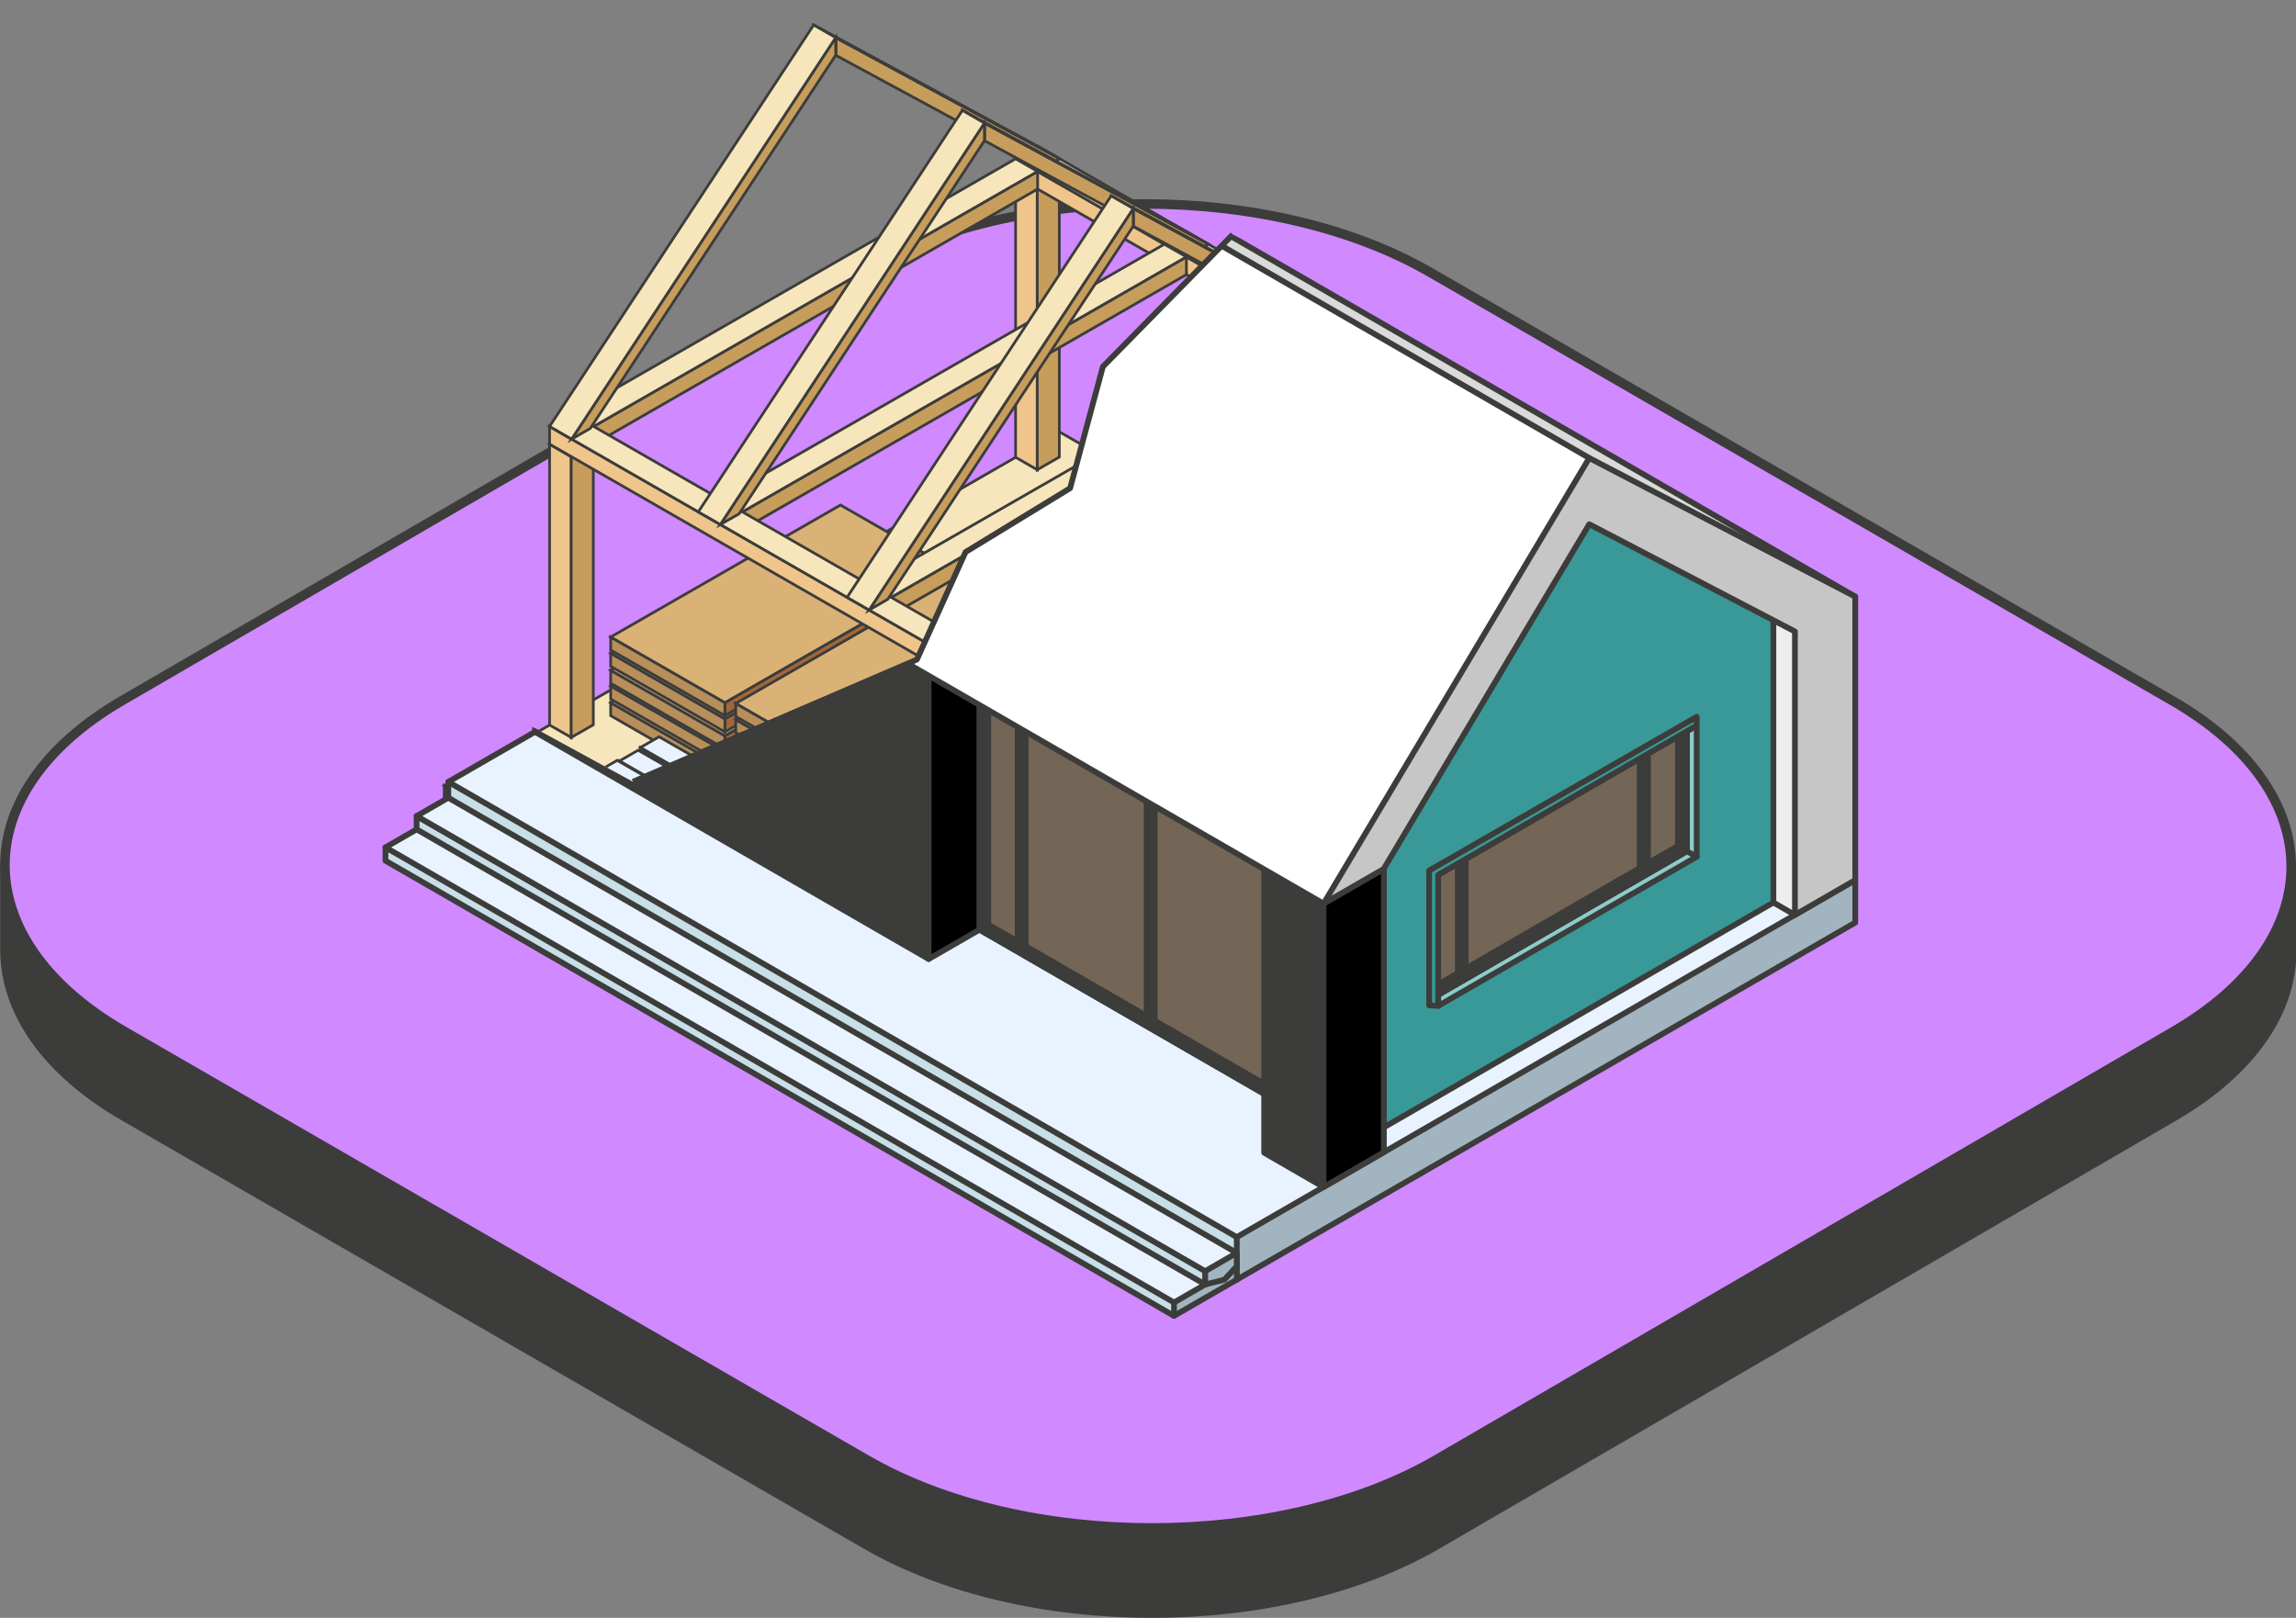
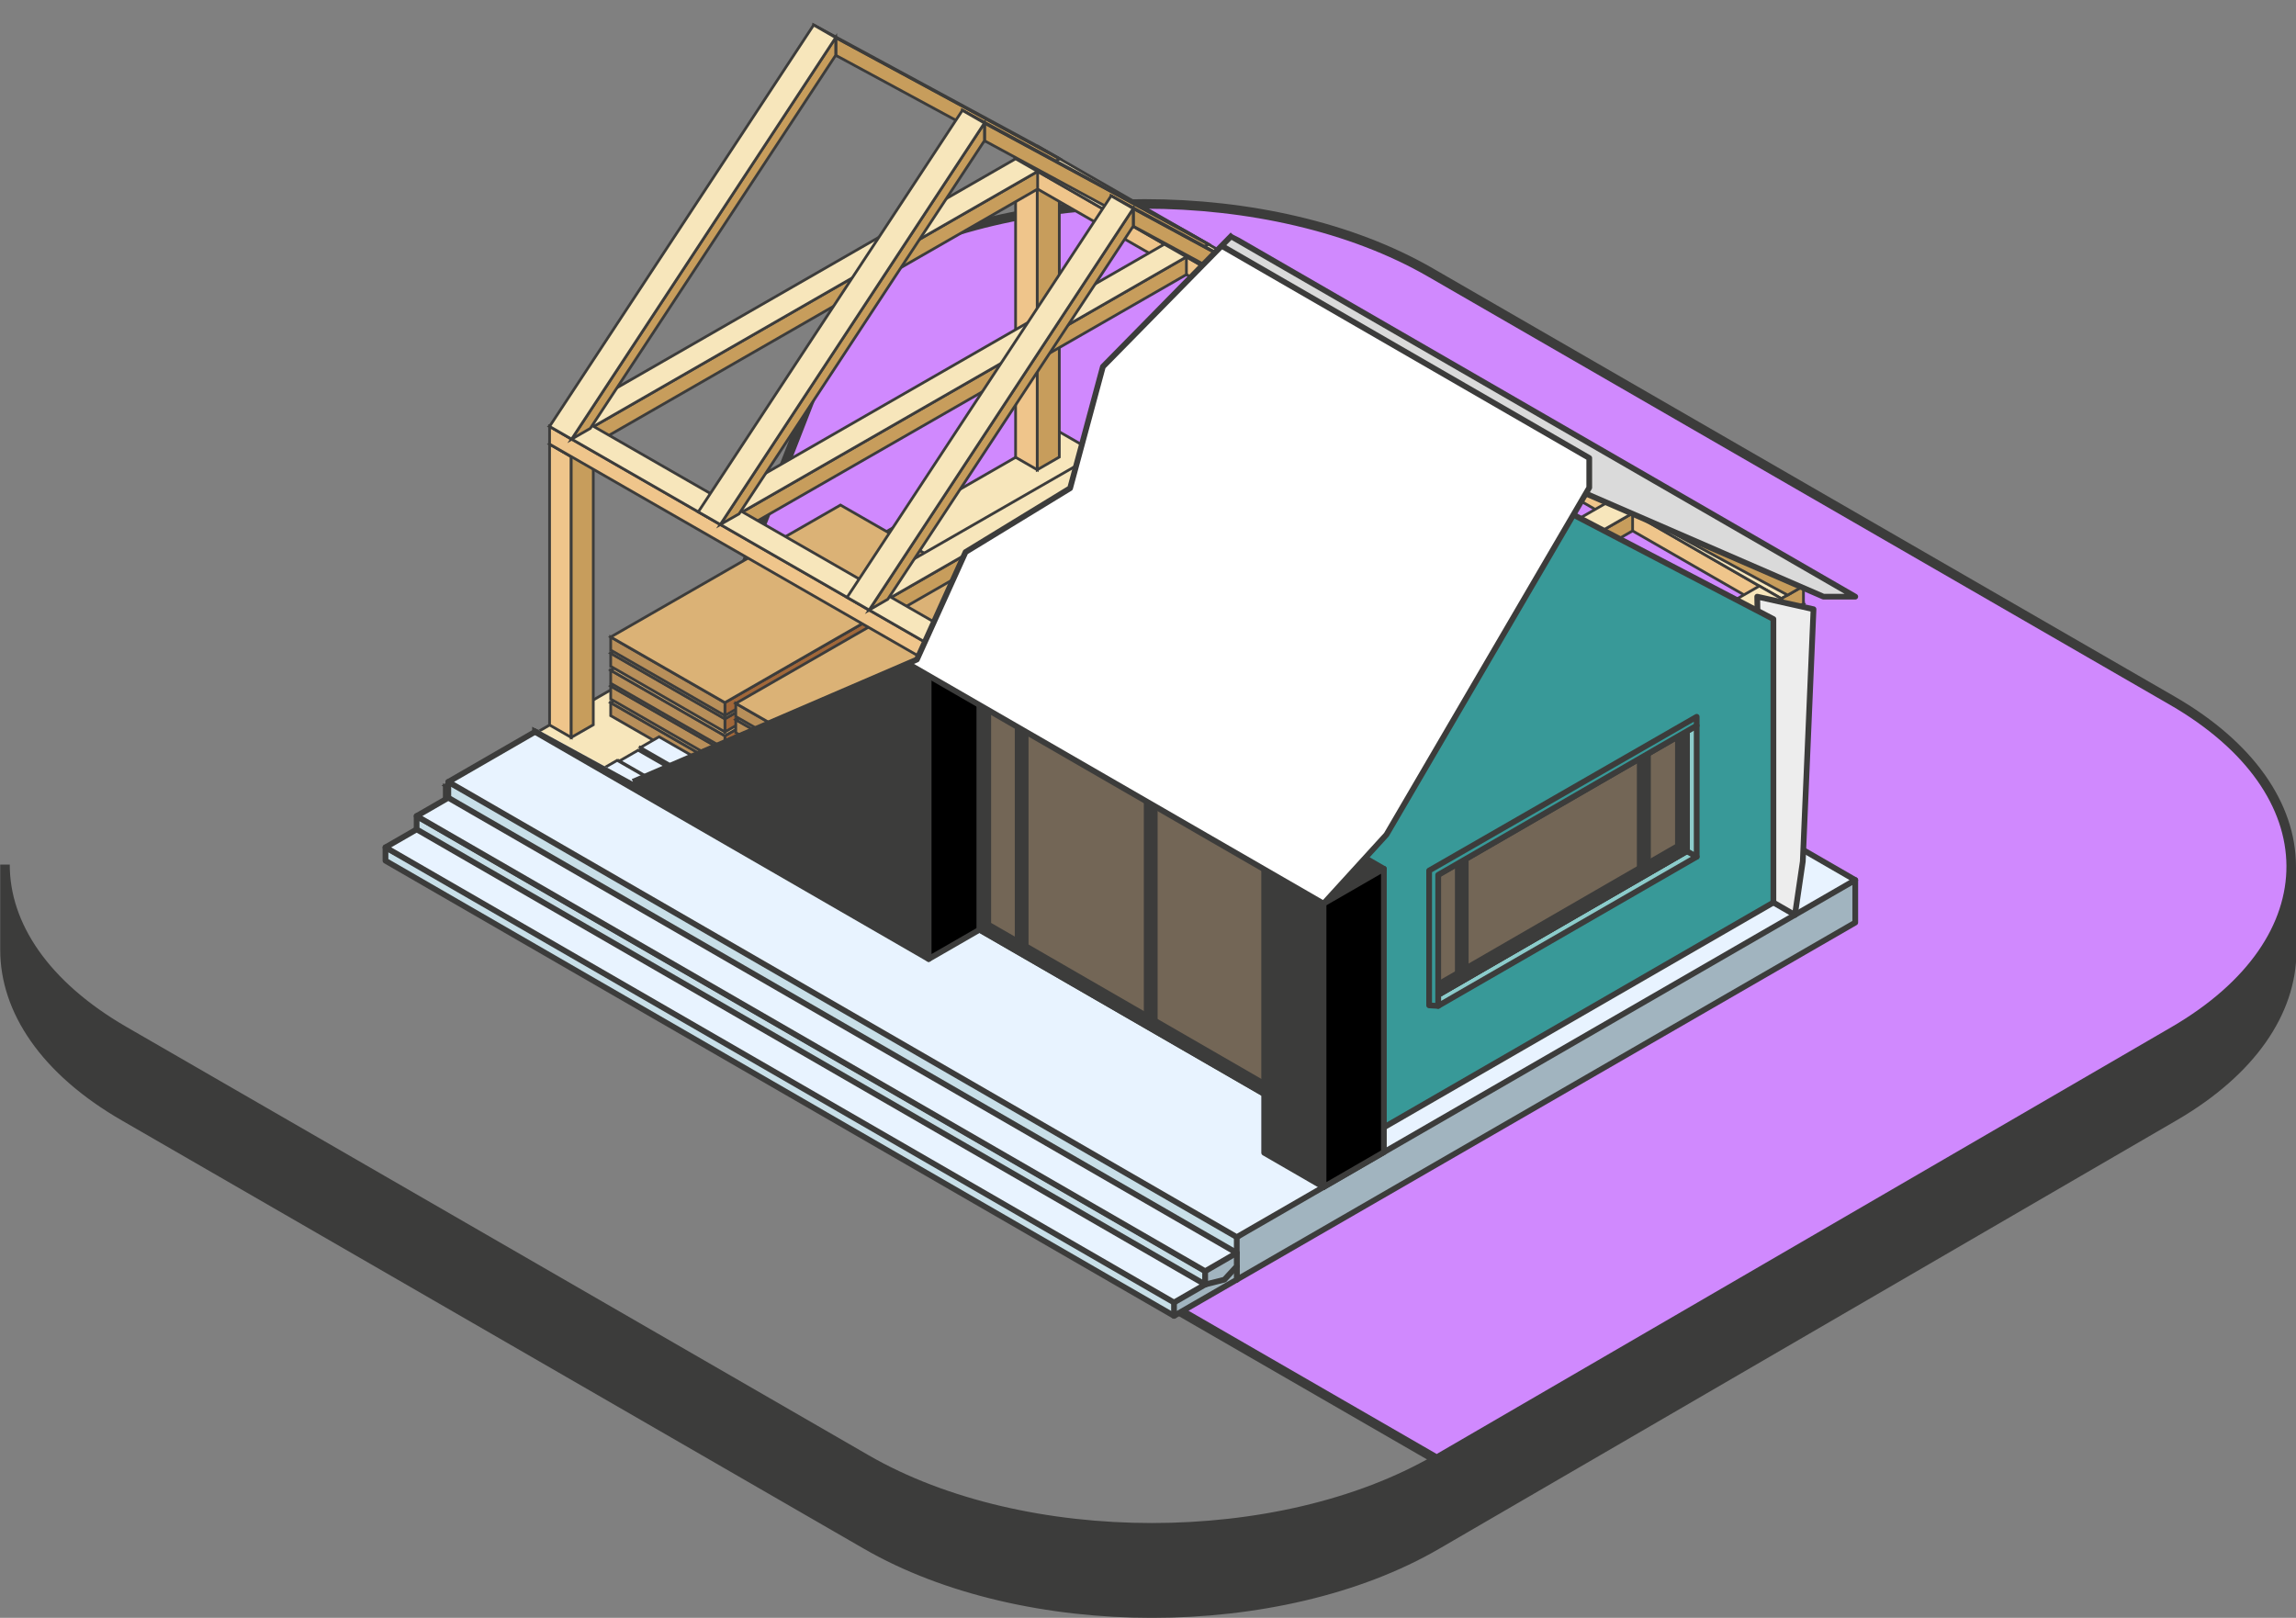
<svg xmlns="http://www.w3.org/2000/svg" viewBox="0 0 312.46 220.2">
  <rect x="0" y="0" width="312.46" height="220.2" fill="#808080" stroke="none" />
  <defs>
    <style>.cls-1,.cls-34{fill:none;}.cls-2,.cls-29{fill:#3c3c3b;}.cls-10,.cls-11,.cls-12,.cls-13,.cls-14,.cls-15,.cls-16,.cls-17,.cls-19,.cls-2,.cls-20,.cls-21,.cls-22,.cls-23,.cls-24,.cls-25,.cls-26,.cls-27,.cls-28,.cls-29,.cls-3,.cls-30,.cls-31,.cls-32,.cls-33,.cls-34,.cls-4,.cls-5,.cls-6,.cls-7,.cls-8,.cls-9{stroke:#3c3c3b;}.cls-10,.cls-11,.cls-12,.cls-13,.cls-14,.cls-15,.cls-16,.cls-17,.cls-2,.cls-4,.cls-5,.cls-6,.cls-7,.cls-8,.cls-9{stroke-miterlimit:10;}.cls-2,.cls-3{stroke-width:1.3px;}.cls-3{fill:#d089fe;}.cls-19,.cls-20,.cls-21,.cls-22,.cls-23,.cls-24,.cls-25,.cls-26,.cls-27,.cls-28,.cls-29,.cls-3,.cls-30,.cls-31,.cls-32,.cls-33,.cls-34{stroke-linejoin:round;}.cls-10,.cls-11,.cls-12,.cls-13,.cls-14,.cls-15,.cls-16,.cls-17,.cls-4,.cls-5,.cls-6,.cls-7,.cls-8,.cls-9{stroke-width:0.37px;}.cls-4{opacity:0.3;}.cls-5{fill:#efc58b;}.cls-6{fill:#c79d5c;}.cls-7{fill:#f7e6bb;}.cls-8{fill:#d7b37f;}.cls-9{fill:#ac8854;}.cls-10{fill:#f7dfaf;}.cls-11,.cls-22{fill:#ededed;}.cls-12,.cls-23{fill:#389998;}.cls-13{fill:#a16739;}.cls-14{fill:#b88f5a;}.cls-15{fill:#dbb276;}.cls-16{fill:#a39c95;}.cls-17,.cls-21{fill:#e8f3ff;}.cls-18{clip-path:url(#clip-path);}.cls-19{fill:#c8dfe8;}.cls-19,.cls-20,.cls-21,.cls-22,.cls-23,.cls-24,.cls-25,.cls-26,.cls-27,.cls-28,.cls-29,.cls-30,.cls-31,.cls-32,.cls-33,.cls-34{stroke-width:0.78px;}.cls-20{fill:#a1b4bf;}.cls-24{fill:#8ccccb;}.cls-25{fill:#736656;}.cls-26{fill:#5e4439;}.cls-27{fill:#211a1a;}.cls-28{fill:#574943;}.cls-31{fill:#dadada;}.cls-32{fill:#fff;}.cls-33{fill:#c6c6c6;}</style>
    <clipPath id="clip-path" transform="translate(0 3.07)">
      <path class="cls-1" d="M167.76,28.85l-17.67,18-4.46,16.54L131.4,72.07,124.78,86.7,86.13,103.33,61.72,90s-24.44,27.15-23.85,28.12S154.42,185,159.87,184s73.94-29.16,81.16-34.07S271.6,121.2,271.6,121.2L258.74,73.82Z" />
    </clipPath>
  </defs>
  <g id="Layer_2" data-name="Layer 2">
    <g id="Layer_1-2" data-name="Layer 1">
      <path class="cls-2" d="M295.85,137.25,195.52,195.56c-21.37,12.42-56.13,12.42-77.64,0l-101-58.3C6.06,131,.66,122.8.68,114.61l0,11.6c0,8.2,5.38,16.4,16.21,22.65l101,58.3c21.52,12.43,56.28,12.43,77.65,0l100.33-58.3c10.62-6.17,15.93-14.25,16-22.33l0-11.61C311.79,123,306.47,131.08,295.85,137.25Z" transform="translate(0 3.07)" />
-       <path class="cls-3" d="M295.6,92.28c21.51,12.42,21.63,32.55.25,45l-100.33,58.3c-21.37,12.42-56.13,12.42-77.64,0l-101-58.3c-21.51-12.42-21.63-32.56-.25-45L117,34c21.37-12.42,56.13-12.42,77.64,0Z" transform="translate(0 3.07)" />
+       <path class="cls-3" d="M295.6,92.28c21.51,12.42,21.63,32.55.25,45l-100.33,58.3l-101-58.3c-21.51-12.42-21.63-32.56-.25-45L117,34c21.37-12.42,56.13-12.42,77.64,0Z" transform="translate(0 3.07)" />
      <polygon class="cls-4" points="167.22 173.98 60.46 112.64 144.21 64.53 250.97 125.86 167.22 173.98" />
      <polygon class="cls-5" points="249.01 123 249.01 125.86 249.99 126.42 250.45 123.3 249.01 123" />
      <polygon class="cls-6" points="249.99 126.42 249.99 123.56 250.45 123 250.97 123 250.97 125.86 249.99 126.42" />
      <polygon class="cls-7" points="249.99 123.56 249.01 123 249.99 122.44 250.97 123 249.99 123.56" />
      <polygon class="cls-5" points="238.67 128.94 238.67 131.81 239.64 132.37 240.1 129.24 238.67 128.94" />
      <polygon class="cls-6" points="239.64 132.37 239.64 129.51 240.1 128.94 240.62 128.94 240.62 131.81 239.64 132.37" />
      <polygon class="cls-7" points="239.64 129.51 238.67 128.94 239.64 128.38 240.62 128.94 239.64 129.51" />
      <polygon class="cls-5" points="228.32 134.88 228.32 137.75 229.3 138.32 229.76 135.19 228.32 134.88" />
      <polygon class="cls-6" points="229.3 138.32 229.3 135.45 229.76 134.88 230.27 134.88 230.27 137.75 229.3 138.32" />
      <polygon class="cls-7" points="229.3 135.45 228.32 134.88 229.3 134.32 230.27 134.88 229.3 135.45" />
      <polygon class="cls-5" points="217.97 140.83 217.97 143.7 218.95 144.26 219.41 141.13 217.97 140.83" />
      <polygon class="cls-6" points="218.95 144.26 218.95 141.39 219.41 140.83 219.93 140.83 219.93 143.7 218.95 144.26" />
      <polygon class="cls-7" points="218.95 141.39 217.97 140.83 218.95 140.27 219.93 140.83 218.95 141.39" />
      <polygon class="cls-5" points="207.63 146.77 207.63 149.64 208.6 150.2 209.07 147.07 207.63 146.77" />
      <polygon class="cls-6" points="208.6 150.2 208.6 147.34 209.07 146.77 209.58 146.77 209.58 149.64 208.6 150.2" />
      <polygon class="cls-7" points="208.6 147.34 207.63 146.77 208.6 146.21 209.58 146.77 208.6 147.34" />
      <polygon class="cls-5" points="197.28 152.71 197.28 155.58 198.26 156.15 198.72 153.02 197.28 152.71" />
      <polygon class="cls-6" points="198.26 156.15 198.26 153.28 198.72 152.71 199.24 152.71 199.24 155.58 198.26 156.15" />
      <polygon class="cls-7" points="198.26 153.28 197.28 152.71 198.26 152.15 199.24 152.71 198.26 153.28" />
      <polygon class="cls-5" points="186.94 158.66 186.94 161.53 187.91 162.09 188.37 158.96 186.94 158.66" />
      <polygon class="cls-6" points="187.91 162.09 187.91 159.22 188.37 158.66 188.89 158.66 188.89 161.53 187.91 162.09" />
      <polygon class="cls-7" points="187.91 159.22 186.94 158.66 187.91 158.1 188.89 158.66 187.91 159.22" />
      <polygon class="cls-5" points="176.59 164.6 176.59 167.47 177.56 168.03 178.03 164.9 176.59 164.6" />
      <polygon class="cls-6" points="177.56 168.03 177.56 165.17 178.03 164.6 178.54 164.6 178.54 167.47 177.56 168.03" />
      <polygon class="cls-7" points="177.56 165.17 176.59 164.6 177.56 164.04 178.54 164.6 177.56 165.17" />
      <polygon class="cls-5" points="60.46 109.78 60.46 112.64 61.43 113.21 61.89 110.08 60.46 109.78" />
      <polygon class="cls-6" points="61.43 113.21 61.43 110.34 61.89 109.78 62.41 109.78 62.41 112.64 61.43 113.21" />
      <polygon class="cls-7" points="61.43 110.34 60.46 109.78 61.43 109.21 62.41 109.78 61.43 110.34" />
      <polygon class="cls-5" points="73.68 117.37 73.68 120.24 74.65 120.81 75.12 117.67 73.68 117.37" />
      <polygon class="cls-6" points="74.65 120.81 74.65 117.94 75.12 117.37 75.63 117.37 75.63 120.24 74.65 120.81" />
      <polygon class="cls-7" points="74.65 117.94 73.68 117.37 74.65 116.81 75.63 117.37 74.65 117.94" />
      <polygon class="cls-5" points="86.91 124.97 86.91 127.84 87.88 128.4 88.34 125.27 86.91 124.97" />
      <polygon class="cls-6" points="87.88 128.4 87.88 125.53 88.34 124.97 88.86 124.97 88.86 127.84 87.88 128.4" />
      <polygon class="cls-7" points="87.88 125.53 86.91 124.97 87.88 124.41 88.86 124.97 87.88 125.53" />
      <polygon class="cls-5" points="100.13 132.56 100.13 135.43 101.1 135.99 101.56 132.87 100.13 132.56" />
      <polygon class="cls-6" points="101.1 135.99 101.1 133.13 101.56 132.56 102.08 132.56 102.08 135.43 101.1 135.99" />
      <polygon class="cls-7" points="101.1 133.13 100.13 132.56 101.1 132.01 102.08 132.56 101.1 133.13" />
      <polygon class="cls-5" points="113.35 140.16 113.35 143.03 114.33 143.59 114.78 140.46 113.35 140.16" />
      <polygon class="cls-6" points="114.33 143.59 114.33 140.73 114.78 140.16 115.31 140.16 115.31 143.03 114.33 143.59" />
      <polygon class="cls-7" points="114.33 140.73 113.35 140.16 114.33 139.6 115.31 140.16 114.33 140.73" />
      <polygon class="cls-5" points="126.57 147.76 126.57 150.62 127.55 151.19 128.01 148.06 126.57 147.76" />
      <polygon class="cls-6" points="127.55 151.19 127.55 148.32 128.01 147.76 128.53 147.76 128.53 150.62 127.55 151.19" />
      <polygon class="cls-7" points="127.55 148.32 126.57 147.76 127.55 147.2 128.53 147.76 127.55 148.32" />
      <polygon class="cls-5" points="139.8 155.35 139.8 158.22 140.78 158.79 141.23 155.66 139.8 155.35" />
      <polygon class="cls-6" points="140.78 158.79 140.78 155.92 141.23 155.35 141.75 155.35 141.75 158.22 140.78 158.79" />
      <polygon class="cls-7" points="140.78 155.92 139.8 155.35 140.78 154.8 141.75 155.35 140.78 155.92" />
      <polygon class="cls-5" points="153.02 162.95 153.02 165.82 153.99 166.38 154.46 163.25 153.02 162.95" />
      <polygon class="cls-6" points="153.99 166.38 153.99 163.51 154.46 162.95 154.98 162.95 154.98 165.82 153.99 166.38" />
      <polygon class="cls-7" points="153.99 163.51 153.02 162.95 153.99 162.39 154.98 162.95 153.99 163.51" />
      <polygon class="cls-5" points="166.24 170.55 166.24 173.41 167.22 173.98 167.68 170.85 166.24 170.55" />
      <polygon class="cls-6" points="167.22 173.98 167.22 171.11 167.68 170.55 168.2 170.55 168.2 173.41 167.22 173.98" />
      <polygon class="cls-7" points="167.22 171.11 166.24 170.55 167.22 169.99 168.2 170.55 167.22 171.11" />
      <polygon class="cls-5" points="167.22 171.11 60.46 109.78 60.46 106.92 171.5 165.79 167.22 171.11" />
      <polygon class="cls-6" points="167.22 171.11 167.22 168.25 198.85 146.11 250.97 120.13 250.97 123 167.22 171.11" />
      <polygon class="cls-7" points="167.22 168.25 60.46 106.92 144.21 58.8 250.97 120.13 167.22 168.25" />
      <polygon class="cls-5" points="239.48 82.19 239.48 120.42 242.43 122.12 242.43 83.89 239.48 82.19" />
      <polygon class="cls-7" points="242.43 83.89 245.43 82.17 242.48 80.47 239.48 82.19 242.43 83.89" />
      <polygon class="cls-6" points="242.43 83.89 242.43 122.12 245.43 120.39 245.43 82.17 242.43 83.89" />
      <polygon class="cls-5" points="188.54 52.94 188.54 91.17 191.49 92.86 191.49 54.63 188.54 52.94" />
      <polygon class="cls-7" points="191.49 54.63 194.5 52.9 191.55 51.21 188.54 52.94 191.49 54.63" />
      <polygon class="cls-6" points="191.49 54.63 191.49 92.86 194.5 91.13 194.5 52.9 191.49 54.63" />
      <polygon class="cls-5" points="138.21 24.01 138.21 62.24 141.16 63.94 141.16 25.71 138.21 24.01" />
      <polygon class="cls-7" points="141.16 25.71 144.16 23.98 141.21 22.29 138.21 24.01 141.16 25.71" />
      <polygon class="cls-6" points="141.16 25.71 141.16 63.94 144.16 62.21 144.16 23.98 141.16 25.71" />
      <polygon class="cls-5" points="138.21 21.61 138.21 24.01 242.43 83.89 242.43 81.48 138.21 21.61" />
      <polygon class="cls-7" points="242.43 81.48 245.43 79.76 141.21 19.89 138.21 21.61 242.43 81.48" />
      <polygon class="cls-6" points="242.43 81.48 242.43 83.89 245.43 82.16 245.43 79.76 242.43 81.48" />
      <polygon class="cls-8" points="201.27 133.38 173.49 117.42 173.5 116.7 201.6 132.46 201.27 133.38" />
      <polygon class="cls-9" points="201.27 133.38 201.27 132.65 203.04 129.75 236.39 112.47 236.39 113.2 201.27 133.38" />
      <polygon class="cls-10" points="201.27 132.65 173.5 116.7 208.61 96.52 236.39 112.47 201.27 132.65" />
      <polygon class="cls-8" points="201.27 132.31 173.49 116.35 173.5 115.63 201.6 131.4 201.27 132.31" />
      <polygon class="cls-9" points="201.27 132.31 201.27 131.59 203.04 128.69 236.39 111.41 236.39 112.14 201.27 132.31" />
      <polygon class="cls-10" points="201.27 131.59 173.5 115.63 208.61 95.46 236.39 111.41 201.27 131.59" />
      <polygon class="cls-8" points="201.27 131.27 173.49 115.32 173.5 114.59 201.6 130.36 201.27 131.27" />
      <polygon class="cls-9" points="201.27 131.27 201.27 130.55 203.04 127.64 236.39 110.37 236.39 111.1 201.27 131.27" />
      <polygon class="cls-10" points="201.27 130.55 173.5 114.59 208.61 94.42 236.39 110.37 201.27 130.55" />
      <polygon class="cls-8" points="201.27 130.19 173.49 114.23 173.5 113.5 201.6 129.27 201.27 130.19" />
      <polygon class="cls-9" points="201.27 130.19 201.27 129.46 203.04 126.56 236.39 109.28 236.39 110.01 201.27 130.19" />
      <polygon class="cls-10" points="201.27 129.46 173.5 113.5 208.61 93.33 236.39 109.28 201.27 129.46" />
      <polygon class="cls-8" points="201.27 129.12 173.49 113.16 173.5 112.44 201.6 128.21 201.27 129.12" />
      <polygon class="cls-9" points="201.27 129.12 201.27 128.4 203.04 125.5 236.39 108.22 236.39 108.94 201.27 129.12" />
      <polygon class="cls-10" points="201.27 128.4 173.5 112.44 208.61 92.27 236.39 108.22 201.27 128.4" />
      <polygon class="cls-8" points="201.27 127.97 173.49 112.02 173.5 111.29 201.6 127.06 201.27 127.97" />
      <polygon class="cls-9" points="201.27 127.97 201.27 127.25 203.04 124.35 236.39 107.07 236.39 107.8 201.27 127.97" />
      <polygon class="cls-10" points="201.27 127.25 173.5 111.29 208.61 91.12 236.39 107.07 201.27 127.25" />
      <polygon class="cls-8" points="201.27 126.85 173.49 110.89 173.5 110.17 201.6 125.94 201.27 126.85" />
      <polygon class="cls-9" points="201.27 126.85 201.27 126.13 203.04 123.22 236.39 105.95 236.39 106.68 201.27 126.85" />
      <polygon class="cls-10" points="201.27 126.13 173.5 110.17 208.61 89.99 236.39 105.95 201.27 126.13" />
      <polygon class="cls-8" points="201.27 125.67 173.49 109.71 173.5 108.99 201.6 124.75 201.27 125.67" />
      <polygon class="cls-9" points="201.27 125.67 201.27 124.94 203.04 122.04 236.39 104.77 236.39 105.49 201.27 125.67" />
      <polygon class="cls-10" points="201.27 124.94 173.5 108.99 208.61 88.81 236.39 104.77 201.27 124.94" />
      <polygon class="cls-8" points="201.27 124.39 173.49 108.43 173.5 107.71 201.6 123.48 201.27 124.39" />
      <polygon class="cls-9" points="201.27 124.39 201.27 123.67 203.04 120.77 236.39 103.49 236.39 104.22 201.27 124.39" />
      <polygon class="cls-10" points="201.27 123.67 173.5 107.71 208.61 87.54 236.39 103.49 201.27 123.67" />
      <polygon class="cls-8" points="201.27 123.15 173.49 107.19 173.5 106.47 201.6 122.24 201.27 123.15" />
      <polygon class="cls-9" points="201.27 123.15 201.27 122.43 203.04 119.53 236.39 102.25 236.39 102.98 201.27 123.15" />
      <polygon class="cls-10" points="201.27 122.43 173.5 106.47 208.61 86.3 236.39 102.25 201.27 122.43" />
      <polygon class="cls-8" points="201.27 121.85 173.49 105.89 173.5 105.17 201.6 120.93 201.27 121.85" />
      <polygon class="cls-9" points="201.27 121.85 201.27 121.13 203.04 118.22 236.39 100.94 236.39 101.67 201.27 121.85" />
      <polygon class="cls-10" points="201.27 121.13 173.5 105.17 208.61 84.99 236.39 100.94 201.27 121.13" />
      <polygon class="cls-8" points="201.27 120.5 173.49 104.54 173.5 103.82 201.6 119.59 201.27 120.5" />
      <polygon class="cls-9" points="201.27 120.5 201.27 119.78 203.04 116.87 236.39 99.6 236.39 100.33 201.27 120.5" />
      <polygon class="cls-10" points="201.27 119.78 173.5 103.82 208.61 83.65 236.39 99.6 201.27 119.78" />
      <polygon class="cls-8" points="201.27 119.16 173.49 103.2 173.5 102.48 201.6 118.24 201.27 119.16" />
      <polygon class="cls-9" points="201.27 119.16 201.27 118.43 203.04 115.53 236.39 98.25 236.39 98.98 201.27 119.16" />
      <polygon class="cls-10" points="201.27 118.43 173.5 102.48 208.61 82.3 236.39 98.25 201.27 118.43" />
      <polygon class="cls-8" points="201.27 117.69 173.49 101.74 173.5 101.01 201.6 116.78 201.27 117.69" />
      <polygon class="cls-9" points="201.27 117.69 201.27 116.97 203.04 114.06 236.39 96.79 236.39 97.52 201.27 117.69" />
      <polygon class="cls-10" points="201.27 116.97 173.5 101.01 208.61 80.84 236.39 96.79 201.27 116.97" />
      <polygon class="cls-8" points="201.27 116.05 173.49 100.1 173.5 99.37 201.6 115.14 201.27 116.05" />
      <polygon class="cls-9" points="201.27 116.05 201.27 115.33 203.04 112.42 236.39 95.15 236.39 95.88 201.27 116.05" />
      <polygon class="cls-10" points="201.27 115.33 173.5 99.37 208.61 79.2 236.39 95.15 201.27 115.33" />
      <polygon class="cls-11" points="163.69 120.94 172.48 117.96 172.48 118.37 127.92 143.97 124.31 141.9 124.31 141.49 163.69 120.94" />
      <polygon class="cls-12" points="168.88 115.89 172.48 117.96 127.92 143.56 124.31 141.49 168.88 115.89" />
      <polygon class="cls-11" points="163.69 120.28 172.48 117.3 172.48 117.71 127.92 143.31 124.31 141.24 124.31 140.83 163.69 120.28" />
      <polygon class="cls-12" points="168.88 115.23 172.48 117.3 127.92 142.9 124.31 140.83 168.88 115.23" />
      <polygon class="cls-11" points="163.69 119.64 172.48 116.67 172.48 117.08 127.92 142.68 124.31 140.6 124.31 140.19 163.69 119.64" />
      <polygon class="cls-12" points="168.88 114.59 172.48 116.67 127.92 142.27 124.31 140.19 168.88 114.59" />
      <polygon class="cls-11" points="163.69 118.98 172.48 116 172.48 116.4 127.92 142.01 124.31 139.94 124.31 139.53 163.69 118.98" />
      <polygon class="cls-12" points="168.88 113.92 172.48 116 127.92 141.6 124.31 139.53 168.88 113.92" />
      <polygon class="cls-11" points="163.69 118.37 172.48 115.39 172.48 115.8 127.92 141.4 124.31 139.33 124.31 138.92 163.69 118.37" />
      <polygon class="cls-12" points="168.88 113.32 172.48 115.39 127.92 140.99 124.31 138.92 168.88 113.32" />
      <polygon class="cls-11" points="163.69 117.73 172.48 114.75 172.48 115.16 127.92 140.76 124.31 138.68 124.31 138.28 163.69 117.73" />
      <polygon class="cls-12" points="168.88 112.68 172.48 114.75 127.92 140.35 124.31 138.28 168.88 112.68" />
      <polygon class="cls-11" points="163.69 117.05 172.48 114.07 172.48 114.48 127.92 140.08 124.31 138 124.31 137.6 163.69 117.05" />
      <polygon class="cls-12" points="168.88 111.99 172.48 114.07 127.92 139.67 124.31 137.6 168.88 111.99" />
      <polygon class="cls-11" points="167.64 123.07 176.44 120.09 176.44 120.5 131.87 146.1 128.27 144.03 128.27 143.62 167.64 123.07" />
      <polygon class="cls-12" points="172.83 118.02 176.44 120.09 131.87 145.69 128.27 143.62 172.83 118.02" />
      <polygon class="cls-11" points="167.64 122.41 176.44 119.43 176.44 119.83 131.87 145.44 128.27 143.36 128.27 142.96 167.64 122.41" />
      <polygon class="cls-12" points="172.83 117.36 176.44 119.43 131.87 145.03 128.27 142.96 172.83 117.36" />
      <polygon class="cls-11" points="167.64 121.77 176.44 118.79 176.44 119.2 131.87 144.8 128.27 142.73 128.27 142.32 167.64 121.77" />
      <polygon class="cls-12" points="172.83 116.72 176.44 118.79 131.87 144.39 128.27 142.32 172.83 116.72" />
      <polygon class="cls-11" points="167.64 121.11 176.44 118.12 176.44 118.53 131.87 144.13 128.27 142.06 128.27 141.66 167.64 121.11" />
      <polygon class="cls-12" points="172.83 116.05 176.44 118.12 131.87 143.72 128.27 141.66 172.83 116.05" />
      <polygon class="cls-11" points="167.64 120.5 176.44 117.51 176.44 117.92 131.87 143.52 128.27 141.45 128.27 141.05 167.64 120.5" />
      <polygon class="cls-12" points="172.83 115.44 176.44 117.51 131.87 143.12 128.27 141.05 172.83 115.44" />
      <polygon class="cls-11" points="167.64 119.86 176.44 116.88 176.44 117.28 131.87 142.89 128.27 140.81 128.27 140.41 167.64 119.86" />
      <polygon class="cls-12" points="172.83 114.81 176.44 116.88 131.87 142.48 128.27 140.41 172.83 114.81" />
      <polygon class="cls-11" points="167.64 119.17 176.44 116.19 176.44 116.6 131.87 142.2 128.27 140.13 128.27 139.72 167.64 119.17" />
      <polygon class="cls-12" points="172.83 114.12 176.44 116.19 131.87 141.79 128.27 139.72 172.83 114.12" />
      <polygon class="cls-11" points="171.54 125.28 180.34 122.3 180.34 122.71 135.78 148.31 132.17 146.24 132.17 145.83 171.54 125.28" />
      <polygon class="cls-12" points="176.73 120.23 180.34 122.3 135.78 147.9 132.17 145.83 176.73 120.23" />
      <polygon class="cls-11" points="171.54 124.62 180.34 121.64 180.34 122.05 135.78 147.65 132.17 145.58 132.17 145.17 171.54 124.62" />
      <polygon class="cls-12" points="176.73 119.57 180.34 121.64 135.78 147.24 132.17 145.17 176.73 119.57" />
      <polygon class="cls-11" points="171.54 123.98 180.34 121.01 180.34 121.41 135.78 147.01 132.17 144.94 132.17 144.53 171.54 123.98" />
      <polygon class="cls-12" points="176.73 118.94 180.34 121.01 135.78 146.61 132.17 144.53 176.73 118.94" />
      <polygon class="cls-11" points="171.54 123.32 180.34 120.34 180.34 120.74 135.78 146.34 132.17 144.27 132.17 143.87 171.54 123.32" />
      <polygon class="cls-12" points="176.73 118.27 180.34 120.34 135.78 145.94 132.17 143.87 176.73 118.27" />
      <polygon class="cls-11" points="171.54 122.71 180.34 119.73 180.34 120.14 135.78 145.74 132.17 143.67 132.17 143.26 171.54 122.71" />
      <polygon class="cls-12" points="176.73 117.66 180.34 119.73 135.78 145.33 132.17 143.26 176.73 117.66" />
      <polygon class="cls-11" points="171.54 122.07 180.34 119.09 180.34 119.49 135.78 145.1 132.17 143.03 132.17 142.62 171.54 122.07" />
      <polygon class="cls-12" points="176.73 117.02 180.34 119.09 135.78 144.69 132.17 142.62 176.73 117.02" />
      <polygon class="cls-11" points="171.54 121.39 180.34 118.41 180.34 118.81 135.78 144.42 132.17 142.34 132.17 141.94 171.54 121.39" />
      <polygon class="cls-12" points="176.73 116.34 180.34 118.41 135.78 144.01 132.17 141.94 176.73 116.34" />
      <polygon class="cls-11" points="175.33 127.52 184.13 124.54 184.13 124.95 139.56 150.55 135.96 148.48 135.96 148.07 175.33 127.52" />
      <polygon class="cls-12" points="180.53 122.47 184.13 124.54 139.56 150.15 135.96 148.07 180.53 122.47" />
      <polygon class="cls-11" points="175.33 126.86 184.13 123.88 184.13 124.29 139.56 149.89 135.96 147.82 135.96 147.41 175.33 126.86" />
      <polygon class="cls-12" points="180.53 121.8 184.13 123.88 139.56 149.48 135.96 147.41 180.53 121.8" />
      <polygon class="cls-11" points="175.33 126.22 184.13 123.24 184.13 123.65 139.56 149.25 135.96 147.18 135.96 146.77 175.33 126.22" />
      <polygon class="cls-12" points="180.53 121.17 184.13 123.24 139.56 148.84 135.96 146.77 180.53 121.17" />
      <polygon class="cls-11" points="175.33 125.56 184.13 122.58 184.13 122.98 139.56 148.59 135.96 146.51 135.96 146.11 175.33 125.56" />
      <polygon class="cls-12" points="180.53 120.5 184.13 122.58 139.56 148.18 135.96 146.11 180.53 120.5" />
      <polygon class="cls-11" points="175.33 124.95 184.13 121.97 184.13 122.38 139.56 147.98 135.96 145.91 135.96 145.5 175.33 124.95" />
      <polygon class="cls-12" points="180.53 119.9 184.13 121.97 139.56 147.57 135.96 145.5 180.53 119.9" />
      <polygon class="cls-11" points="175.33 124.31 184.13 121.33 184.13 121.74 139.56 147.34 135.96 145.26 135.96 144.86 175.33 124.31" />
      <polygon class="cls-12" points="180.53 119.26 184.13 121.33 139.56 146.93 135.96 144.86 180.53 119.26" />
      <polygon class="cls-11" points="175.33 123.63 184.13 120.65 184.13 121.05 139.56 146.66 135.96 144.58 135.96 144.18 175.33 123.63" />
      <polygon class="cls-12" points="180.53 118.57 184.13 120.65 139.56 146.25 135.96 144.18 180.53 118.57" />
      <polygon class="cls-13" points="98.65 106.34 129.91 88.38 129.91 86.6 98.65 104.56 98.65 106.34" />
      <polygon class="cls-14" points="98.65 104.56 83.11 95.64 83.11 97.41 98.65 106.34 98.65 104.56" />
      <polygon class="cls-15" points="98.65 104.56 129.91 86.6 114.38 77.67 83.11 95.64 98.65 104.56" />
      <polygon class="cls-13" points="98.65 104.07 129.91 86.11 129.91 84.33 98.65 102.29 98.65 104.07" />
      <polygon class="cls-14" points="98.65 102.29 83.11 93.38 83.11 95.15 98.65 104.07 98.65 102.29" />
      <polygon class="cls-15" points="98.65 102.29 129.91 84.33 114.38 75.41 83.11 93.38 98.65 102.29" />
      <polygon class="cls-13" points="98.65 101.92 129.91 83.96 129.91 82.18 98.65 100.15 98.65 101.92" />
      <polygon class="cls-14" points="98.65 100.15 83.11 91.23 83.11 93 98.65 101.92 98.65 100.15" />
      <polygon class="cls-15" points="98.65 100.15 129.91 82.18 114.38 73.26 83.11 91.23 98.65 100.15" />
      <polygon class="cls-13" points="98.65 99.62 129.91 81.65 129.91 79.88 98.65 97.84 98.65 99.62" />
      <polygon class="cls-14" points="98.65 97.84 83.11 88.91 83.11 90.69 98.65 99.62 98.65 97.84" />
      <polygon class="cls-15" points="98.65 97.84 129.91 79.88 114.38 70.95 83.11 88.91 98.65 97.84" />
      <polygon class="cls-13" points="98.65 97.4 129.91 79.44 129.91 77.66 98.65 95.63 98.65 97.4" />
      <polygon class="cls-14" points="98.65 95.63 83.11 86.7 83.11 88.48 98.65 97.4 98.65 95.63" />
      <polygon class="cls-15" points="98.65 95.63 129.91 77.66 114.38 68.74 83.11 86.7 98.65 95.63" />
      <polygon class="cls-13" points="115.67 115.37 146.94 97.41 146.94 95.63 115.67 113.6 115.67 115.37" />
      <polygon class="cls-14" points="115.67 113.6 100.13 104.68 100.13 106.45 115.67 115.37 115.67 113.6" />
      <polygon class="cls-15" points="115.67 113.6 146.94 95.63 131.4 86.71 100.13 104.68 115.67 113.6" />
      <polygon class="cls-13" points="115.67 113.11 146.94 95.14 146.94 93.37 115.67 111.33 115.67 113.11" />
      <polygon class="cls-14" points="115.67 111.33 100.13 102.41 100.13 104.18 115.67 113.11 115.67 111.33" />
      <polygon class="cls-15" points="115.67 111.33 146.94 93.37 131.4 84.45 100.13 102.41 115.67 111.33" />
      <polygon class="cls-13" points="115.67 110.96 146.94 93 146.94 91.22 115.67 109.19 115.67 110.96" />
      <polygon class="cls-14" points="115.67 109.19 100.13 100.27 100.13 102.04 115.67 110.96 115.67 109.19" />
      <polygon class="cls-15" points="115.67 109.19 146.94 91.22 131.4 82.3 100.13 100.27 115.67 109.19" />
      <polygon class="cls-13" points="115.67 108.65 146.94 90.69 146.94 88.91 115.67 106.88 115.67 108.65" />
      <polygon class="cls-14" points="115.67 106.88 100.13 97.95 100.13 99.72 115.67 108.65 115.67 106.88" />
      <polygon class="cls-15" points="115.67 106.88 146.94 88.91 131.4 79.99 100.13 97.95 115.67 106.88" />
      <polygon class="cls-13" points="115.67 106.44 146.94 88.48 146.94 86.7 115.67 104.66 115.67 106.44" />
      <polygon class="cls-14" points="115.67 104.66 100.13 95.74 100.13 97.52 115.67 106.44 115.67 104.66" />
      <polygon class="cls-15" points="115.67 104.66 146.94 86.7 131.4 77.77 100.13 95.74 115.67 104.66" />
      <polygon class="cls-13" points="132.16 124.42 163.43 106.45 163.43 104.67 132.16 122.64 132.16 124.42" />
      <polygon class="cls-14" points="132.16 122.64 116.62 113.72 116.62 115.49 132.16 124.42 132.16 122.64" />
      <polygon class="cls-15" points="132.16 122.64 163.43 104.67 147.89 95.75 116.62 113.72 132.16 122.64" />
      <polygon class="cls-13" points="132.16 122.15 163.43 104.18 163.43 102.41 132.16 120.37 132.16 122.15" />
      <polygon class="cls-14" points="132.16 120.37 116.62 111.45 116.62 113.22 132.16 122.15 132.16 120.37" />
      <polygon class="cls-15" points="132.16 120.37 163.43 102.41 147.89 93.48 116.62 111.45 132.16 120.37" />
      <polygon class="cls-13" points="132.16 120 163.43 102.04 163.43 100.26 132.16 118.22 132.16 120" />
      <polygon class="cls-14" points="132.16 118.22 116.62 109.3 116.62 111.07 132.16 120 132.16 118.22" />
      <polygon class="cls-15" points="132.16 118.22 163.43 100.26 147.89 91.33 116.62 109.3 132.16 118.22" />
      <polygon class="cls-13" points="132.16 117.69 163.43 99.72 163.43 97.95 132.16 115.92 132.16 117.69" />
      <polygon class="cls-14" points="132.16 115.92 116.62 106.99 116.62 108.76 132.16 117.69 132.16 115.92" />
      <polygon class="cls-15" points="132.16 115.92 163.43 97.95 147.89 89.03 116.62 106.99 132.16 115.92" />
      <polygon class="cls-13" points="132.16 115.48 163.43 97.51 163.43 95.74 132.16 113.7 132.16 115.48" />
      <polygon class="cls-14" points="132.16 113.7 116.62 104.78 116.62 106.55 132.16 115.48 132.16 113.7" />
      <polygon class="cls-15" points="132.16 113.7 163.43 95.74 147.89 86.81 116.62 104.78 132.16 113.7" />
      <polygon class="cls-16" points="118.67 119.58 116.14 121.04 87.16 104.39 87.16 104.2 118.67 119.39 118.67 119.58" />
      <polygon class="cls-17" points="118.67 119.39 116.14 120.85 87.16 104.2 89.69 102.75 118.67 119.39" />
      <polygon class="cls-16" points="118.67 119.22 116.14 120.68 87.16 104.03 87.16 103.84 118.67 119.03 118.67 119.22" />
      <polygon class="cls-17" points="118.67 119.03 116.14 120.49 87.16 103.84 89.69 102.39 118.67 119.03" />
      <polygon class="cls-16" points="118.67 118.83 116.14 120.29 87.16 103.64 87.16 103.45 118.67 118.64 118.67 118.83" />
      <polygon class="cls-17" points="118.67 118.64 116.14 120.1 87.16 103.45 89.69 102 118.67 118.64" />
      <polygon class="cls-16" points="118.67 118.42 116.14 119.88 87.16 103.23 87.16 103.04 118.67 118.23 118.67 118.42" />
      <polygon class="cls-17" points="118.67 118.23 116.14 119.69 87.16 103.04 89.69 101.59 118.67 118.23" />
-       <polygon class="cls-16" points="118.67 117.98 116.14 119.44 87.16 102.79 87.16 102.6 118.67 117.8 118.67 117.98" />
      <polygon class="cls-17" points="118.67 117.8 116.14 119.25 87.16 102.6 89.69 101.15 118.67 117.8" />
      <polygon class="cls-16" points="118.67 117.52 116.14 118.97 87.16 102.33 87.16 102.14 118.67 117.33 118.67 117.52" />
      <polygon class="cls-17" points="118.67 117.33 116.14 118.79 87.16 102.14 89.69 100.69 118.67 117.33" />
      <polygon class="cls-16" points="118.67 117.12 116.14 118.57 87.16 101.92 87.16 101.74 118.67 116.92 118.67 117.12" />
      <polygon class="cls-17" points="118.67 116.92 116.14 118.38 87.16 101.74 89.69 100.28 118.67 116.92" />
      <polygon class="cls-16" points="115.81 121.42 113.28 122.88 84.31 106.23 84.31 106.04 115.81 121.23 115.81 121.42" />
      <polygon class="cls-17" points="115.81 121.23 113.28 122.68 84.31 106.04 86.84 104.58 115.81 121.23" />
      <polygon class="cls-16" points="115.81 121.05 113.28 122.51 84.31 105.86 84.31 105.68 115.81 120.87 115.81 121.05" />
      <polygon class="cls-17" points="115.81 120.87 113.28 122.32 84.31 105.68 86.84 104.22 115.81 120.87" />
      <polygon class="cls-16" points="115.81 120.67 113.28 122.12 84.31 105.48 84.31 105.29 115.81 120.48 115.81 120.67" />
      <polygon class="cls-17" points="115.81 120.48 113.28 121.93 84.31 105.29 86.84 103.83 115.81 120.48" />
      <polygon class="cls-16" points="115.81 120.26 113.28 121.71 84.31 105.07 84.31 104.88 115.81 120.07 115.81 120.26" />
      <polygon class="cls-17" points="115.81 120.07 113.28 121.52 84.31 104.88 86.84 103.42 115.81 120.07" />
      <polygon class="cls-16" points="115.81 119.81 113.28 121.27 84.31 104.62 84.31 104.44 115.81 119.63 115.81 119.81" />
      <polygon class="cls-17" points="115.81 119.63 113.28 121.08 84.31 104.44 86.84 102.98 115.81 119.63" />
      <polygon class="cls-16" points="115.81 119.36 113.28 120.81 84.31 104.17 84.31 103.98 115.81 119.17 115.81 119.36" />
      <polygon class="cls-17" points="115.81 119.17 113.28 120.62 84.31 103.98 86.84 102.52 115.81 119.17" />
      <polygon class="cls-16" points="115.81 118.95 113.28 120.41 84.31 103.76 84.31 103.57 115.81 118.76 115.81 118.95" />
      <polygon class="cls-17" points="115.81 118.76 113.28 120.21 84.31 103.57 86.84 102.11 115.81 118.76" />
      <polygon class="cls-16" points="112.97 122.79 110.44 124.25 81.46 107.6 81.46 107.42 112.97 122.61 112.97 122.79" />
      <polygon class="cls-17" points="112.97 122.61 110.44 124.06 81.46 107.42 83.99 105.96 112.97 122.61" />
      <polygon class="cls-16" points="112.97 122.43 110.44 123.89 81.46 107.25 81.46 107.06 112.97 122.25 112.97 122.43" />
      <polygon class="cls-17" points="112.97 122.25 110.44 123.7 81.46 107.06 83.99 105.6 112.97 122.25" />
      <polygon class="cls-16" points="112.97 122.05 110.44 123.5 81.46 106.86 81.46 106.66 112.97 121.86 112.97 122.05" />
      <polygon class="cls-17" points="112.97 121.86 110.44 123.31 81.46 106.66 83.99 105.21 112.97 121.86" />
      <polygon class="cls-16" points="112.97 121.64 110.44 123.1 81.46 106.45 81.46 106.26 112.97 121.45 112.97 121.64" />
      <polygon class="cls-17" points="112.97 121.45 110.44 122.9 81.46 106.26 83.99 104.8 112.97 121.45" />
      <polygon class="cls-16" points="112.97 121.19 110.44 122.65 81.46 106 81.46 105.81 112.97 121.01 112.97 121.19" />
      <polygon class="cls-17" points="112.97 121.01 110.44 122.46 81.46 105.81 83.99 104.36 112.97 121.01" />
      <polygon class="cls-16" points="112.97 120.73 110.44 122.19 81.46 105.54 81.46 105.36 112.97 120.55 112.97 120.73" />
      <polygon class="cls-17" points="112.97 120.55 110.44 122 81.46 105.36 83.99 103.9 112.97 120.55" />
      <polygon class="cls-16" points="112.97 120.33 110.44 121.78 81.46 105.13 81.46 104.95 112.97 120.14 112.97 120.33" />
      <polygon class="cls-17" points="112.97 120.14 110.44 121.59 81.46 104.95 83.99 103.49 112.97 120.14" />
      <polygon class="cls-16" points="110.05 124.1 107.52 125.55 78.55 108.91 78.55 108.72 110.05 123.91 110.05 124.1" />
      <polygon class="cls-17" points="110.05 123.91 107.52 125.36 78.55 108.72 81.08 107.27 110.05 123.91" />
      <polygon class="cls-16" points="110.05 123.74 107.52 125.19 78.55 108.54 78.55 108.36 110.05 123.55 110.05 123.74" />
      <polygon class="cls-17" points="110.05 123.55 107.52 125 78.55 108.36 81.08 106.9 110.05 123.55" />
      <polygon class="cls-16" points="110.05 123.35 107.52 124.8 78.55 108.16 78.55 107.97 110.05 123.16 110.05 123.35" />
      <polygon class="cls-17" points="110.05 123.16 107.52 124.61 78.55 107.97 81.08 106.51 110.05 123.16" />
      <polygon class="cls-16" points="110.05 122.94 107.52 124.39 78.55 107.75 78.55 107.56 110.05 122.75 110.05 122.94" />
      <polygon class="cls-17" points="110.05 122.75 107.52 124.2 78.55 107.56 81.08 106.11 110.05 122.75" />
      <polygon class="cls-16" points="110.05 122.5 107.52 123.95 78.55 107.3 78.55 107.12 110.05 122.31 110.05 122.5" />
      <polygon class="cls-17" points="110.05 122.31 107.52 123.76 78.55 107.12 81.08 105.66 110.05 122.31" />
      <polygon class="cls-16" points="110.05 122.04 107.52 123.5 78.55 106.84 78.55 106.66 110.05 121.85 110.05 122.04" />
      <polygon class="cls-17" points="110.05 121.85 107.52 123.3 78.55 106.66 81.08 105.2 110.05 121.85" />
      <polygon class="cls-16" points="110.05 121.63 107.52 123.09 78.55 106.44 78.55 106.25 110.05 121.44 110.05 121.63" />
      <polygon class="cls-17" points="110.05 121.44 107.52 122.89 78.55 106.25 81.08 104.8 110.05 121.44" />
      <polygon class="cls-16" points="107.2 125.93 104.67 127.39 75.69 110.74 75.69 110.55 107.2 125.74 107.2 125.93" />
      <polygon class="cls-17" points="107.2 125.74 104.67 127.2 75.69 110.55 78.22 109.09 107.2 125.74" />
      <polygon class="cls-16" points="107.2 125.57 104.67 127.03 75.69 110.38 75.69 110.19 107.2 125.38 107.2 125.57" />
      <polygon class="cls-17" points="107.2 125.38 104.67 126.84 75.69 110.19 78.22 108.73 107.2 125.38" />
      <polygon class="cls-16" points="107.2 125.18 104.67 126.63 75.69 109.99 75.69 109.8 107.2 124.99 107.2 125.18" />
      <polygon class="cls-17" points="107.2 124.99 104.67 126.45 75.69 109.8 78.22 108.34 107.2 124.99" />
      <polygon class="cls-16" points="107.2 124.77 104.67 126.23 75.69 109.58 75.69 109.4 107.2 124.58 107.2 124.77" />
      <polygon class="cls-17" points="107.2 124.58 104.67 126.04 75.69 109.4 78.22 107.94 107.2 124.58" />
      <polygon class="cls-16" points="107.2 124.33 104.67 125.79 75.69 109.14 75.69 108.95 107.2 124.14 107.2 124.33" />
      <polygon class="cls-17" points="107.2 124.14 104.67 125.6 75.69 108.95 78.22 107.49 107.2 124.14" />
      <polygon class="cls-16" points="107.2 123.87 104.67 125.32 75.69 108.68 75.69 108.49 107.2 123.68 107.2 123.87" />
      <polygon class="cls-17" points="107.2 123.68 104.67 125.14 75.69 108.49 78.22 107.03 107.2 123.68" />
      <polygon class="cls-16" points="107.2 123.46 104.67 124.92 75.69 108.27 75.69 108.09 107.2 123.28 107.2 123.46" />
      <polygon class="cls-17" points="107.2 123.28 104.67 124.73 75.69 108.09 78.22 106.63 107.2 123.28" />
      <polygon class="cls-16" points="104.35 127.31 101.82 128.77 72.85 112.12 72.85 111.93 104.35 127.13 104.35 127.31" />
      <polygon class="cls-17" points="104.35 127.13 101.82 128.58 72.85 111.93 75.38 110.48 104.35 127.13" />
      <polygon class="cls-16" points="104.35 126.94 101.82 128.4 72.85 111.76 72.85 111.57 104.35 126.76 104.35 126.94" />
      <polygon class="cls-17" points="104.35 126.76 101.82 128.22 72.85 111.57 75.38 110.11 104.35 126.76" />
      <polygon class="cls-16" points="104.35 126.56 101.82 128.02 72.85 111.37 72.85 111.18 104.35 126.37 104.35 126.56" />
      <polygon class="cls-17" points="104.35 126.37 101.82 127.82 72.85 111.18 75.38 109.73 104.35 126.37" />
      <polygon class="cls-16" points="104.35 126.15 101.82 127.61 72.85 110.96 72.85 110.77 104.35 125.96 104.35 126.15" />
      <polygon class="cls-17" points="104.35 125.96 101.82 127.41 72.85 110.77 75.38 109.32 104.35 125.96" />
      <polygon class="cls-16" points="104.35 125.71 101.82 127.16 72.85 110.51 72.85 110.33 104.35 125.52 104.35 125.71" />
      <polygon class="cls-17" points="104.35 125.52 101.82 126.97 72.85 110.33 75.38 108.87 104.35 125.52" />
      <polygon class="cls-16" points="104.35 125.25 101.82 126.71 72.85 110.06 72.85 109.87 104.35 125.06 104.35 125.25" />
      <polygon class="cls-17" points="104.35 125.06 101.82 126.51 72.85 109.87 75.38 108.42 104.35 125.06" />
      <polygon class="cls-16" points="104.35 124.84 101.82 126.3 72.85 109.65 72.85 109.46 104.35 124.66 104.35 124.84" />
      <polygon class="cls-17" points="104.35 124.66 101.82 126.11 72.85 109.46 75.38 108 104.35 124.66" />
      <polygon class="cls-6" points="141.21 23.33 141.21 25.73 80.79 60.45 80.79 58.04 141.21 23.33" />
      <polygon class="cls-7" points="80.79 58.04 77.79 56.32 138.21 21.61 141.21 23.33 80.79 58.04" />
      <polygon class="cls-5" points="80.79 58.04 80.79 60.45 77.79 58.72 77.79 56.32 80.79 58.04" />
      <polygon class="cls-6" points="161.46 34.96 161.46 37.37 101.03 72.08 101.03 69.67 161.46 34.96" />
      <polygon class="cls-7" points="101.03 69.67 98.03 67.95 158.45 33.24 161.46 34.96 101.03 69.67" />
      <polygon class="cls-5" points="101.03 69.67 101.03 72.08 98.03 70.36 98.03 67.95 101.03 69.67" />
      <polygon class="cls-6" points="181.7 46.59 181.7 49 121.28 83.71 121.28 81.3 181.7 46.59" />
      <polygon class="cls-7" points="121.28 81.3 118.28 79.58 178.7 44.87 181.7 46.59 121.28 81.3" />
      <polygon class="cls-5" points="121.28 81.3 121.28 83.71 118.28 81.98 118.28 79.58 121.28 81.3" />
      <polygon class="cls-6" points="201.94 58.22 201.94 60.63 141.52 95.34 141.52 92.93 201.94 58.22" />
      <polygon class="cls-7" points="141.52 92.93 138.52 91.21 198.94 56.5 201.94 58.22 141.52 92.93" />
      <polygon class="cls-5" points="141.52 92.93 141.52 95.34 138.52 93.61 138.52 91.21 141.52 92.93" />
      <polygon class="cls-6" points="222.18 69.85 222.18 72.25 161.77 106.97 161.77 104.56 222.18 69.85" />
      <polygon class="cls-7" points="161.77 104.56 158.77 102.84 219.19 68.12 222.18 69.85 161.77 104.56" />
      <polygon class="cls-5" points="161.77 104.56 161.77 106.97 158.77 105.25 158.77 102.84 161.77 104.56" />
      <polygon class="cls-6" points="242.43 81.48 242.43 83.89 182.01 118.6 182.01 116.19 242.43 81.48" />
      <polygon class="cls-7" points="182.01 116.19 179.01 114.47 239.43 79.76 242.43 81.48 182.01 116.19" />
      <polygon class="cls-5" points="182.01 116.19 182.01 118.6 179.01 116.87 179.01 114.47 182.01 116.19" />
      <polygon class="cls-5" points="176.06 118.63 176.06 156.86 179.01 158.55 179.01 120.32 176.06 118.63" />
      <polygon class="cls-7" points="179.01 120.32 182.01 118.6 179.06 116.9 176.06 118.63 179.01 120.32" />
      <polygon class="cls-6" points="179.01 120.32 179.01 158.55 182.01 156.82 182.01 118.6 179.01 120.32" />
      <polygon class="cls-5" points="125.13 89.37 125.13 127.59 128.08 129.29 128.08 91.06 125.13 89.37" />
      <polygon class="cls-7" points="128.08 91.06 131.07 89.34 128.13 87.65 125.13 89.37 128.08 91.06" />
      <polygon class="cls-6" points="128.08 91.06 128.08 129.29 131.07 127.57 131.07 89.34 128.08 91.06" />
      <polygon class="cls-5" points="74.79 60.45 74.79 98.68 77.74 100.37 77.74 62.15 74.79 60.45" />
      <polygon class="cls-7" points="77.74 62.15 80.74 60.42 77.79 58.72 74.79 60.45 77.74 62.15" />
      <polygon class="cls-6" points="77.74 62.15 77.74 100.37 80.74 98.65 80.74 60.42 77.74 62.15" />
      <polygon class="cls-5" points="74.79 58.04 74.79 60.45 179.01 120.32 179.01 117.92 74.79 58.04" />
      <polygon class="cls-7" points="179.01 117.92 182.01 116.19 77.79 56.32 74.79 58.04 179.01 117.92" />
      <polygon class="cls-6" points="179.01 117.92 179.01 120.32 182.01 118.6 182.01 116.19 179.01 117.92" />
      <polygon class="cls-6" points="144.21 21.61 142.05 22.84 113.73 7.52 113.73 5.12 144.21 21.61" />
      <polygon class="cls-7" points="113.73 5.12 110.73 3.4 141.21 19.89 144.21 21.61 113.73 5.12" />
      <polygon class="cls-5" points="113.73 5.12 113.73 7.52 110.73 5.8 110.73 3.4 113.73 5.12" />
      <polygon class="cls-6" points="113.73 5.12 113.73 7.52 80.33 58.31 77.79 59.77 113.73 5.12" />
      <polygon class="cls-7" points="77.79 59.77 74.79 58.04 110.73 3.4 113.73 5.12 77.79 59.77" />
      <polygon class="cls-6" points="164.46 33.24 162.3 34.48 133.97 19.15 133.97 16.75 164.46 33.24" />
      <polygon class="cls-7" points="133.97 16.75 130.97 15.02 161.45 31.51 164.46 33.24 133.97 16.75" />
      <polygon class="cls-5" points="133.97 16.75 133.97 19.15 130.97 17.43 130.97 15.02 133.97 16.75" />
      <polygon class="cls-6" points="133.97 16.75 133.97 19.15 100.58 69.94 98.03 71.39 133.97 16.75" />
      <polygon class="cls-7" points="98.03 71.39 95.03 69.67 130.97 15.02 133.97 16.75 98.03 71.39" />
      <polygon class="cls-6" points="184.7 44.87 182.54 46.11 154.22 30.78 154.22 28.38 184.7 44.87" />
      <polygon class="cls-7" points="154.22 28.38 151.22 26.66 181.7 43.14 184.7 44.87 154.22 28.38" />
      <polygon class="cls-5" points="154.22 28.38 154.22 30.78 151.22 29.06 151.22 26.66 154.22 28.38" />
      <polygon class="cls-6" points="154.22 28.38 154.22 30.78 120.82 81.56 118.28 83.03 154.22 28.38" />
      <polygon class="cls-7" points="118.28 83.03 115.28 81.3 151.21 26.66 154.22 28.38 118.28 83.03" />
      <polygon class="cls-6" points="204.94 56.5 202.79 57.74 174.46 42.41 174.46 40.01 204.94 56.5" />
      <polygon class="cls-7" points="174.46 40.01 171.46 38.28 201.94 54.77 204.94 56.5 174.46 40.01" />
      <polygon class="cls-5" points="174.46 40.01 174.46 42.41 171.46 40.69 171.46 38.28 174.46 40.01" />
      <polygon class="cls-6" points="174.46 40.01 174.46 42.41 141.06 93.19 138.52 94.66 174.46 40.01" />
      <polygon class="cls-7" points="138.52 94.66 135.52 92.93 171.46 38.28 174.46 40.01 138.52 94.66" />
      <polygon class="cls-6" points="225.18 68.12 223.03 69.36 194.71 54.04 194.71 51.64 225.18 68.12" />
      <polygon class="cls-7" points="194.71 51.64 191.71 49.91 222.18 66.4 225.18 68.12 194.71 51.64" />
      <polygon class="cls-5" points="194.71 51.64 194.71 54.04 191.71 52.32 191.71 49.91 194.71 51.64" />
      <polygon class="cls-6" points="194.71 51.64 194.71 54.04 161.31 104.82 158.77 106.29 194.71 51.64" />
      <polygon class="cls-7" points="158.77 106.29 155.77 104.56 191.7 49.91 194.71 51.64 158.77 106.29" />
      <polygon class="cls-6" points="245.43 79.76 243.28 81 214.95 65.67 214.95 63.27 245.43 79.76" />
      <polygon class="cls-7" points="214.95 63.27 211.95 61.54 242.43 78.03 245.43 79.76 214.95 63.27" />
      <polygon class="cls-5" points="214.95 63.27 214.95 65.67 211.95 63.95 211.95 61.54 214.95 63.27" />
      <polygon class="cls-6" points="214.95 63.27 214.95 65.67 181.55 116.45 179.01 117.92 214.95 63.27" />
      <polygon class="cls-7" points="179.01 117.92 176.01 116.19 211.95 61.54 214.95 63.27 179.01 117.92" />
      <g class="cls-18">
        <polygon class="cls-19" points="168.31 174.17 61.01 112.21 61.01 106.42 172.62 165.9 168.31 174.17" />
        <polygon class="cls-20" points="168.31 174.17 168.31 168.38 200.1 146.01 252.48 119.78 252.48 125.57 168.31 174.17" />
        <polygon class="cls-21" points="168.31 168.38 61.01 106.42 145.18 57.83 252.48 119.78 168.31 168.38" />
        <polygon class="cls-19" points="159.77 179.1 52.46 117.15 52.46 115.33 164.07 174.8 159.77 179.1" />
        <polygon class="cls-20" points="159.77 179.1 159.77 177.28 162.92 173.47 168.31 172.35 168.31 174.17 159.77 179.1" />
        <polygon class="cls-21" points="159.77 177.28 52.46 115.33 61.01 110.4 168.31 172.35 159.77 177.28" />
        <polygon class="cls-19" points="164.01 174.83 56.7 112.88 56.7 111.07 164.07 172.99 164.01 174.83" />
        <polygon class="cls-20" points="164.01 174.83 164.01 173.02 162.92 171.65 168.31 170.53 168.31 172.35 166.63 174.17 164.01 174.83" />
        <polygon class="cls-21" points="164.01 173.02 56.7 111.07 61.01 108.58 168.31 170.53 164.01 173.02" />
        <polygon class="cls-22" points="244.27 124.53 241.34 122.84 239.71 116.77 239.14 81.21 246.8 82.92 245.34 117.25 244.27 124.53" />
        <polygon class="cls-23" points="213.35 69.66 241.34 84.26 241.34 122.84 185.41 155.13 185.37 116.58 213.35 69.66" />
        <polygon class="cls-24" points="229.56 115.85 195.72 135.4 195.72 136.91 230.9 116.61 230.4 115.74 229.56 115.85" />
        <polygon class="cls-24" points="230.9 116.61 230.9 98.76 229.56 99.53 229.56 115.85 230.9 116.61" />
        <polygon class="cls-25" points="195.72 119.08 195.72 135.4 229.56 115.85 229.56 99.53 195.72 119.08" />
        <polygon class="cls-26" points="223.64 102.43 223.64 117.86 223.43 118.32 223.15 118.16 223.15 102.71 223.64 102.43" />
        <polygon class="cls-26" points="198.88 116.77 198.88 132.2 198.67 132.66 198.39 132.5 198.39 117.05 198.88 116.77" />
        <polygon class="cls-26" points="228.35 99.69 228.94 99.36 228.94 115.48 195.13 135.02 195.13 134.33 228.35 115.14 228.35 99.69" />
        <polygon class="cls-27" points="228.67 99.89 229.27 99.55 229.27 115.68 195.45 135.22 195.45 134.52 228.67 115.33 228.67 99.89" />
        <polygon class="cls-27" points="223.96 102.61 223.96 118.06 223.76 118.51 223.47 118.34 223.47 102.9 223.96 102.61" />
        <polygon class="cls-28" points="224.27 102.44 224.27 118.22 224.02 118.49 223.76 118.51 223.76 102.74 224.27 102.44" />
        <polygon class="cls-27" points="199.17 116.93 199.17 132.37 198.96 132.83 198.67 132.66 198.67 117.22 199.17 116.93" />
        <polygon class="cls-28" points="199.47 116.75 199.47 132.54 199.22 132.81 198.96 132.83 198.96 117.05 199.47 116.75" />
        <polygon class="cls-28" points="228.97 99.72 229.56 99.38 229.56 115.85 195.45 135.56 195.45 134.87 228.97 115.5 228.97 99.72" />
        <polygon class="cls-23" points="195.72 136.91 195.72 119.08 230.9 98.76 230.9 97.56 194.49 118.49 194.49 136.84 195.72 136.91" />
        <polygon class="cls-29" points="72.81 61.04 72.81 99.61 126.38 130.53 134.6 87.22 81.03 56.3 72.81 61.04" />
        <polygon class="cls-30" points="126.38 91.97 126.38 130.53 134.6 125.79 134.6 87.22 126.38 91.97" />
        <polygon class="cls-25" points="179.18 120.27 179.18 153.01 133.31 126.54 133.31 93.77 179.18 120.27" />
        <polygon class="cls-26" points="179.18 151.64 134.49 125.84 134.49 93.95 133.91 93.61 133.91 126.18 178.95 152.19 179.18 152.01 179.18 151.64" />
        <polygon class="cls-26" points="139.09 96.61 139.09 128.51 139.29 128.96 139.58 128.78 139.58 96.89 139.09 96.61" />
        <polygon class="cls-26" points="156.66 106.76 156.66 138.66 156.85 139.1 157.15 138.93 157.15 107.03 156.66 106.76" />
        <polygon class="cls-26" points="174.23 116.9 174.23 148.8 174.43 149.24 174.72 149.07 174.72 117.18 174.23 116.9" />
        <polygon class="cls-27" points="179.18 152.01 134.17 126.02 134.17 94.13 133.58 93.79 133.58 126.36 178.87 152.51 179.18 152.35 179.18 152.01" />
        <polygon class="cls-27" points="138.78 96.79 138.78 128.68 138.97 129.15 139.26 128.97 139.26 97.07 138.78 96.79" />
        <polygon class="cls-28" points="138.49 96.62 138.49 128.85 138.73 129.1 138.97 129.15 138.97 96.92 138.49 96.62" />
        <polygon class="cls-27" points="156.35 106.94 156.35 138.83 156.54 139.29 156.83 139.11 156.83 107.22 156.35 106.94" />
        <polygon class="cls-28" points="156.05 106.77 156.05 139 156.3 139.25 156.54 139.29 156.54 107.06 156.05 106.77" />
        <polygon class="cls-27" points="173.92 117.08 173.92 148.97 174.11 149.44 174.4 149.26 174.4 117.36 173.92 117.08" />
        <polygon class="cls-28" points="173.63 116.91 173.63 149.14 173.87 149.39 174.11 149.44 174.11 117.2 173.63 116.91" />
        <polygon class="cls-28" points="179.18 152.35 133.89 126.2 133.89 93.97 133.31 93.63 133.31 126.54 179.18 153.01 179.18 152.35" />
        <polygon class="cls-29" points="172.04 118.33 172.04 156.9 180.12 161.57 188.33 118.25 180.26 113.58 172.04 118.33" />
        <polygon class="cls-30" points="180.12 122.99 180.12 161.57 188.33 156.82 188.33 118.25 180.12 122.99" />
        <polygon class="cls-31" points="145.18 19.26 252.48 81.21 248.15 81.21 211.69 65.39 110.86 5.19 108.98 0.39 145.18 19.26" />
        <polygon class="cls-32" points="108.98 0.39 216.28 62.34 216.28 66.37 188.68 113.6 180.12 122.99 72.81 61.04 108.98 0.39" />
-         <polygon class="cls-33" points="216.28 62.34 180.12 122.99 188.3 118.27 216.28 71.35 244.27 85.95 244.27 124.53 252.48 119.78 252.48 81.21 216.28 62.34" />
      </g>
      <polyline class="cls-34" points="167.76 31.92 150.09 49.91 145.63 66.45 131.4 75.14 124.78 89.77 86.13 106.4" />
    </g>
  </g>
</svg>